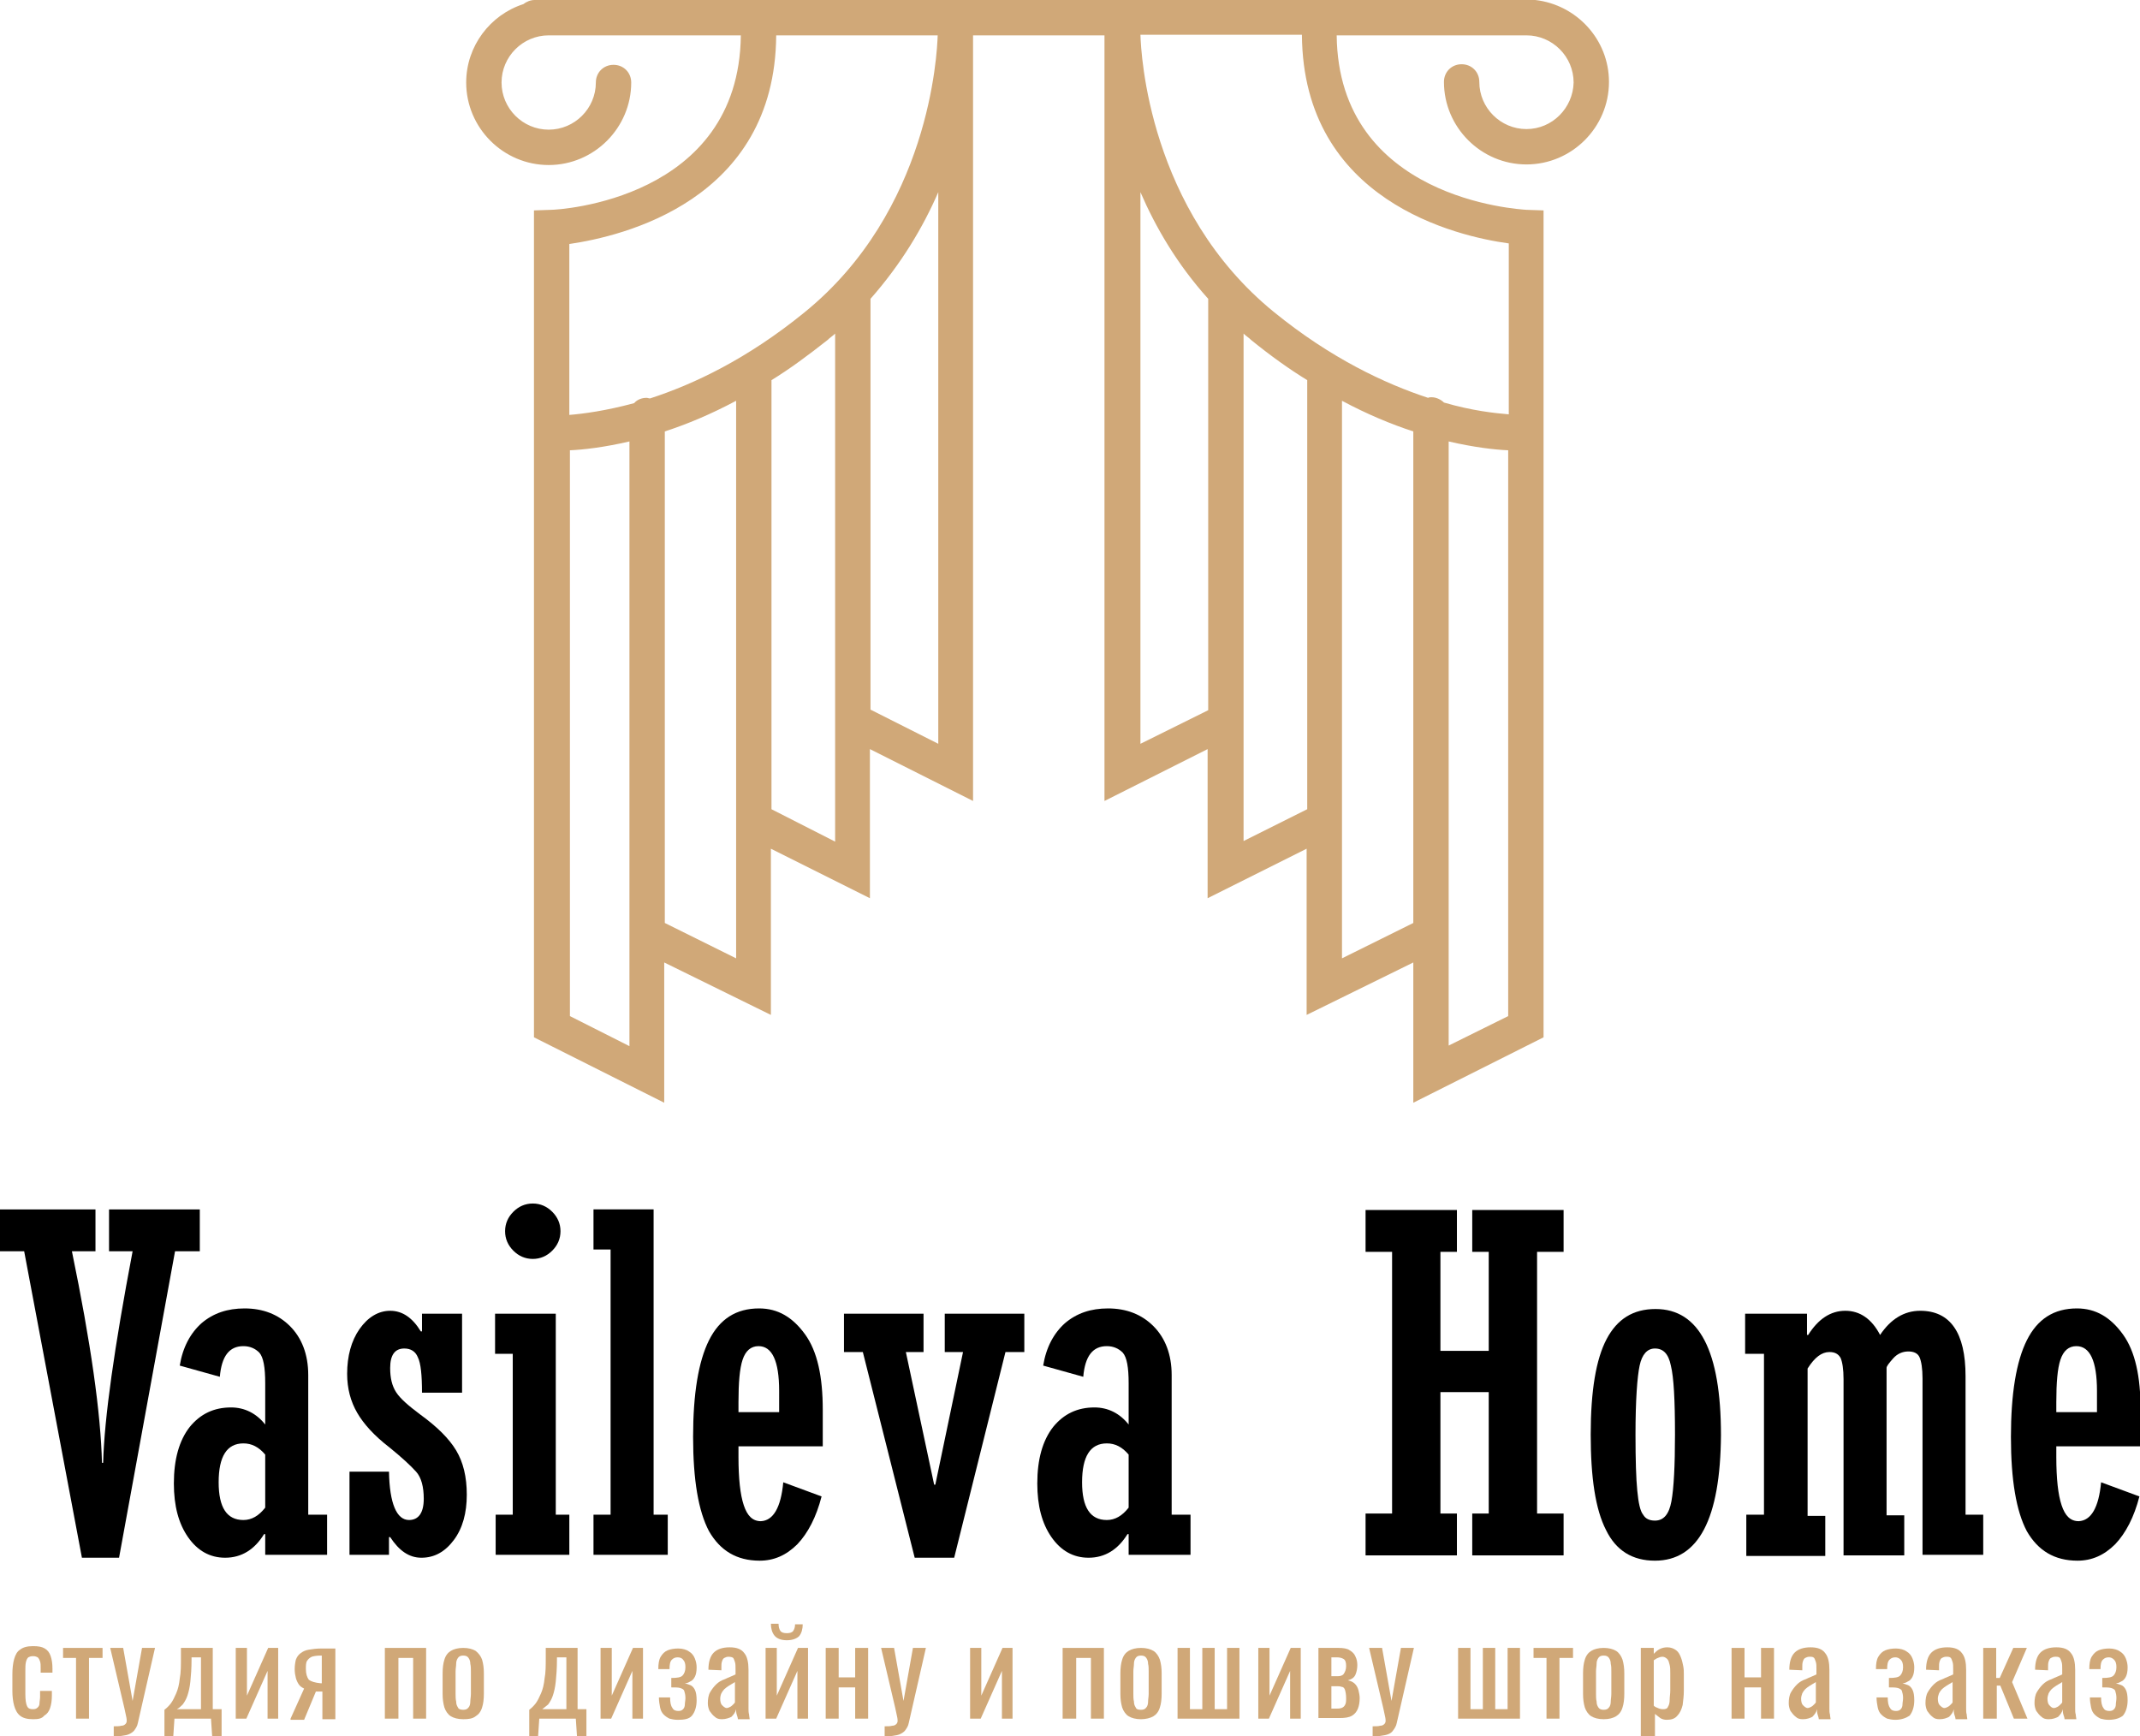
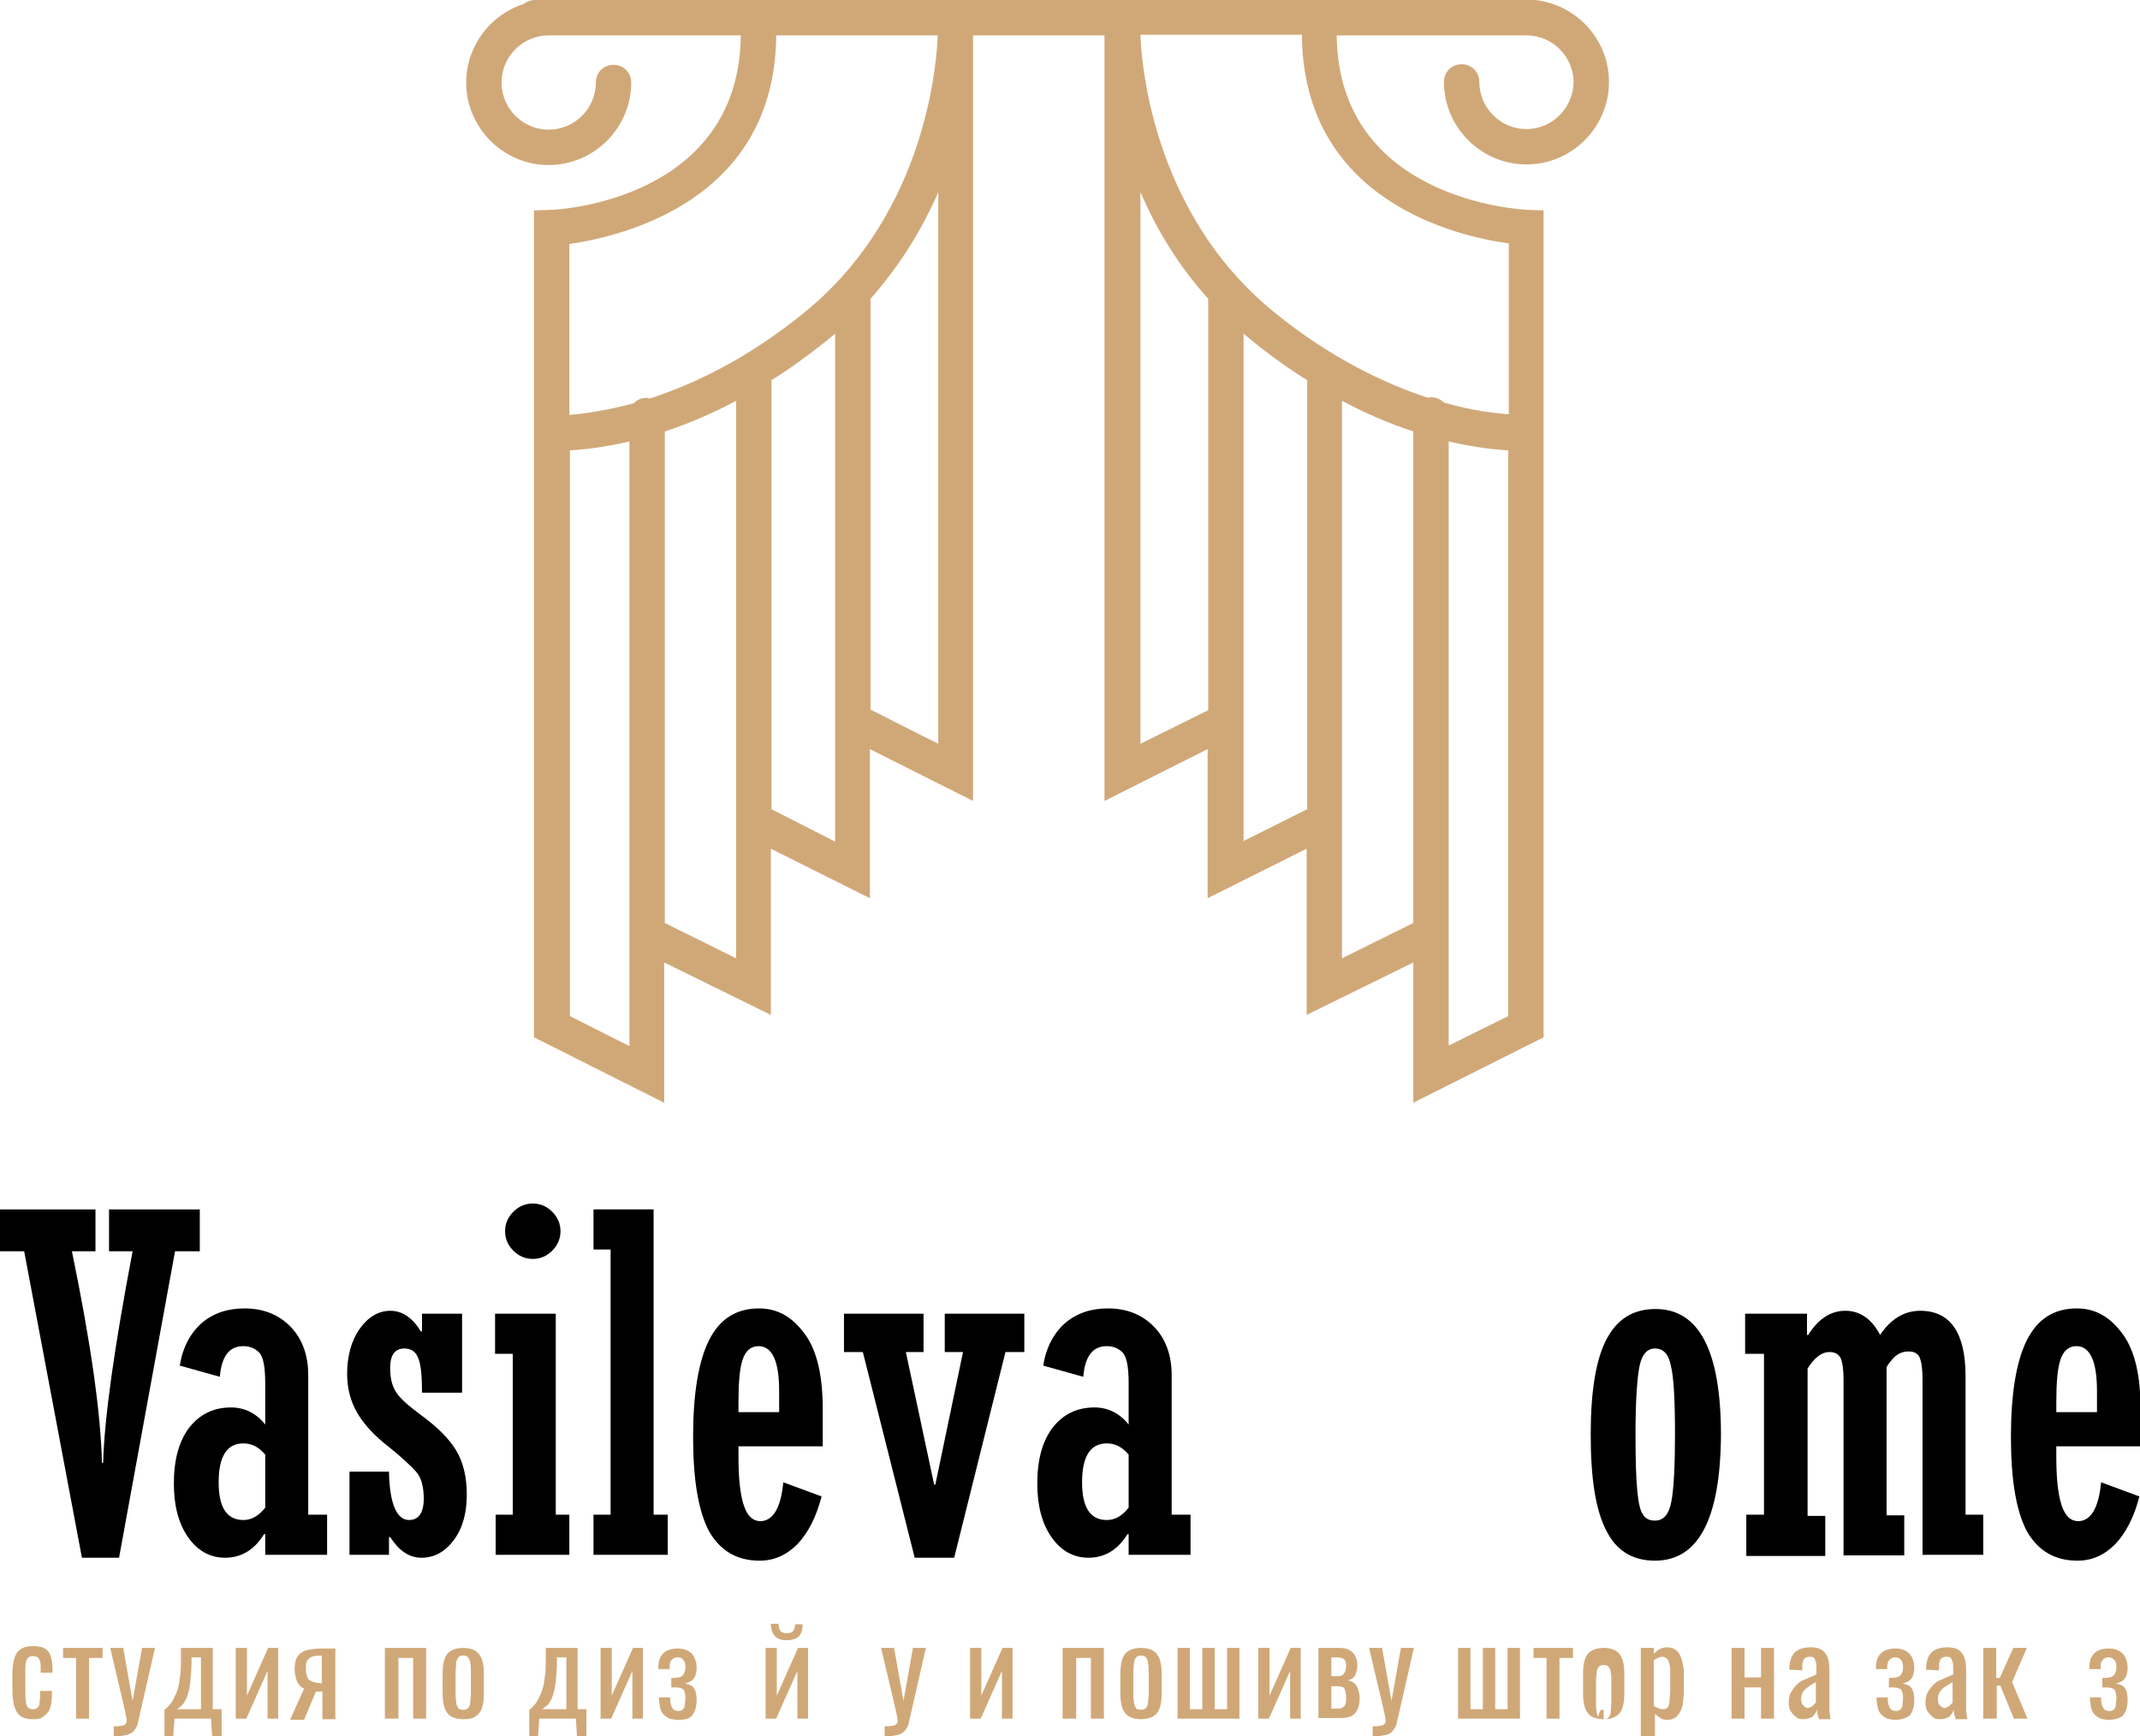
<svg xmlns="http://www.w3.org/2000/svg" version="1.1" id="Layer_1" x="0px" y="0px" viewBox="0 0 363.1 294.6" style="enable-background:new 0 0 363.1 294.6;" xml:space="preserve">
  <style type="text/css">
	.st0{fill:#D0A878;}
</style>
  <path class="st0" d="M259,21.9c-4.4,0-8-3.6-8-8c0-1.7-1.3-3-3-3s-3,1.3-3,3c0,7.7,6.3,14,14,14s14-6.3,14-14  c0-7.2-5.5-13.1-12.5-13.9C260.2,0,260,0,259.8,0H90.7c-0.7,0-1.4,0.3-1.9,0.7c-5.6,1.8-9.7,7.1-9.7,13.3c0,7.7,6.3,14,14,14  s14-6.3,14-14c0-1.7-1.3-3-3-3s-3,1.3-3,3c0,4.4-3.6,8-8,8s-8-3.6-8-8c0-4.4,3.6-8,8-8h32.6c-0.3,27.9-30.9,29.6-32.2,29.6l-2.9,0.1  v140.3l22.1,11.1v-23.8l18.1,8.9V144l16.8,8.4v-25.3l17.5,8.8V6h22.3v129.9l17.5-8.8v25.3l16.8-8.4v28.2l18.1-8.9v23.8l22.1-11.1  V38.6l0-2.9l-2.9-0.1c-1.3-0.1-31.9-1.8-32.2-29.6H259c4.4,0,8,3.6,8,8C266.9,18.3,263.4,21.9,259,21.9z M131.7,6h27.4  c-0.1,3.2-1.4,29.8-22.6,47c-9.7,7.9-18.8,12.2-26.2,14.6c-0.2,0-0.4-0.1-0.6-0.1c-0.8,0-1.6,0.3-2.1,0.9c-4.8,1.3-8.6,1.8-11,2v-29  C105.5,40.1,131.5,34.1,131.7,6z M96.7,172.4v-96c2.3-0.1,5.8-0.5,10.1-1.5v102.6L96.7,172.4z M112.8,156.6V73.2  c3.7-1.2,7.8-2.9,12.1-5.2v94.6L112.8,156.6z M130.9,137.3V64.5c3.1-1.9,6.2-4.2,9.5-6.8c0.4-0.4,0.9-0.7,1.3-1.1v86.2L130.9,137.3z   M147.7,120.4V50.7c5.2-5.9,8.9-12.1,11.5-18.1v93.6L147.7,120.4z M193.5,126.2V32.6c2.6,6,6.2,12.2,11.5,18.1v69.8L193.5,126.2z   M211,142.7V56.6c0.4,0.4,0.9,0.7,1.3,1.1c3.2,2.6,6.4,4.9,9.5,6.8v72.8L211,142.7z M227.7,162.6V68c4.3,2.3,8.4,4,12.1,5.2v83.4  L227.7,162.6z M245.8,177.4V74.9c4.3,1,7.8,1.4,10.1,1.5v96L245.8,177.4z M256,41.3v29c-2.4-0.2-6.2-0.6-11-2  c-0.5-0.5-1.3-0.9-2.1-0.9c-0.2,0-0.4,0-0.6,0.1c-7.3-2.4-16.5-6.7-26.2-14.6c-21.2-17.3-22.5-43.8-22.6-47h27.4  C221.1,34.1,247.2,40.1,256,41.3z" />
  <g>
    <path d="M13.9,264.3l-9.8-52H0v-7.1h16.2v7.1h-4c3.2,15.5,4.9,27.5,5.1,35.9h0.2c0.2-7.6,1.9-19.6,5-35.9h-4v-7.1h15.4v7.1h-4.2   l-9.5,52H13.9z" />
    <path d="M55.5,257v6.8H45v-3.5h-0.2c-1.6,2.6-3.8,4-6.6,4c-2.6,0-4.7-1.2-6.3-3.5c-1.6-2.3-2.4-5.3-2.4-9.1c0-4.1,0.9-7.3,2.7-9.6   c1.8-2.2,4.1-3.3,7-3.3c2.3,0,4.3,1,5.8,2.9v-7c0-2.7-0.3-4.4-1-5.2c-0.7-0.7-1.6-1.1-2.7-1.1c-2.4,0-3.7,1.7-4,5.2l-6.8-1.9   c0.5-3.1,1.8-5.5,3.7-7.2c2-1.7,4.4-2.5,7.3-2.5c3.1,0,5.7,1,7.7,3c2,2,3.1,4.8,3.1,8.3V257H55.5z M45,255.8v-9   c-1.1-1.3-2.3-1.9-3.7-1.9c-2.8,0-4.2,2.2-4.2,6.6c0,4.3,1.4,6.4,4.2,6.4C42.7,257.9,43.9,257.2,45,255.8z" />
    <path d="M59.3,263.8v-14.1H66c0.1,5.4,1.3,8.2,3.4,8.2c1.6,0,2.5-1.2,2.5-3.6c0-2-0.4-3.6-1.3-4.6c-0.9-1-2.4-2.4-4.5-4.1   c-2.6-2-4.4-4-5.5-5.9c-1.1-1.9-1.7-4.1-1.7-6.6c0-3,0.7-5.6,2.1-7.6c1.4-2,3.2-3.1,5.2-3.1c2.1,0,3.8,1.2,5.2,3.5h0.2v-3h6.8v13.4   h-6.8c0-3-0.2-5-0.7-6c-0.4-1-1.2-1.5-2.3-1.5c-1.6,0-2.4,1.1-2.4,3.3c0,1.7,0.3,3,1,4.1s2.1,2.3,4.1,3.8c2.9,2.1,4.9,4.1,6.1,6.1   c1.2,2,1.8,4.5,1.8,7.5c0,3.1-0.7,5.7-2.2,7.7s-3.3,3-5.5,3c-2.1,0-3.8-1.2-5.3-3.5H66v3H59.3z" />
    <path d="M87,257v-27.3h-3v-6.8h10.3V257h2.3v6.8H84.1V257H87z M90.4,204.2c1.3,0,2.4,0.5,3.3,1.4c0.9,0.9,1.4,2,1.4,3.3   c0,1.3-0.5,2.4-1.4,3.3c-0.9,0.9-2,1.4-3.3,1.4c-1.3,0-2.4-0.5-3.3-1.4c-0.9-0.9-1.4-2-1.4-3.3c0-1.3,0.5-2.4,1.4-3.3   C88,204.7,89.1,204.2,90.4,204.2z" />
    <path d="M103.6,257V212h-2.9v-6.8h10.2V257h2.4v6.8h-12.6V257H103.6z" />
    <path d="M132.9,251.5l6.5,2.4c-0.9,3.5-2.3,6.2-4.1,8.1c-1.9,1.9-4,2.8-6.4,2.8c-3.9,0-6.7-1.7-8.6-5c-1.8-3.4-2.7-8.7-2.7-16   c0-7.3,0.9-12.8,2.7-16.4c1.8-3.6,4.6-5.4,8.5-5.4c3.2,0,5.7,1.5,7.8,4.4s3,7.2,3,12.8v6.2h-14.3v1.8c0,3.7,0.3,6.4,0.9,8.2   c0.6,1.8,1.5,2.7,2.9,2.7C131.2,258,132.5,255.8,132.9,251.5z M125.2,239.6h7V236c0-5.1-1.2-7.6-3.5-7.6c-1.3,0-2.2,0.8-2.7,2.3   c-0.5,1.5-0.7,3.9-0.7,7.2V239.6z" />
    <path d="M155.2,264.3l-8.8-34.9h-3.2v-6.5h13.5v6.5h-3l4.8,22.5h0.2l4.7-22.5h-3.1v-6.5h13.5v6.5h-3.2l-8.7,34.9H155.2z" />
    <path d="M202,257v6.8h-10.5v-3.5h-0.2c-1.6,2.6-3.8,4-6.6,4c-2.6,0-4.7-1.2-6.3-3.5c-1.6-2.3-2.4-5.3-2.4-9.1   c0-4.1,0.9-7.3,2.7-9.6c1.8-2.2,4.1-3.3,7-3.3c2.3,0,4.3,1,5.8,2.9v-7c0-2.7-0.3-4.4-1-5.2c-0.7-0.7-1.6-1.1-2.7-1.1   c-2.4,0-3.7,1.7-4,5.2l-6.8-1.9c0.5-3.1,1.8-5.5,3.7-7.2c2-1.7,4.4-2.5,7.3-2.5c3.1,0,5.7,1,7.7,3c2,2,3.1,4.8,3.1,8.3V257H202z    M191.5,255.8v-9c-1.1-1.3-2.3-1.9-3.7-1.9c-2.8,0-4.2,2.2-4.2,6.6c0,4.3,1.4,6.4,4.2,6.4C189.2,257.9,190.4,257.2,191.5,255.8z" />
-     <path d="M244.4,236.2v20.6h2.8v7.1h-15.5v-7.1h4.5v-44.4h-4.5v-7.1h15.5v7.1h-2.8v16.8h8.2v-16.8h-2.8v-7.1h15.5v7.1h-4.5v44.4h4.5   v7.1h-15.5v-7.1h2.8v-20.6H244.4z" />
    <path d="M280.8,264.8c-3.8,0-6.6-1.7-8.3-5.2c-1.8-3.5-2.6-8.9-2.6-16.2c0-7.4,0.9-12.8,2.7-16.2c1.8-3.4,4.5-5.1,8.3-5.1   c7.4,0,11.1,7.1,11.1,21.4C291.9,257.7,288.2,264.8,280.8,264.8z M280.8,228.8c-1.3,0-2.2,1-2.6,2.9c-0.4,1.9-0.7,5.8-0.7,11.7   c0,4.3,0.1,7.5,0.3,9.5c0.2,2.1,0.5,3.5,1,4.1c0.4,0.7,1.1,1,2,1c1.5,0,2.4-1.1,2.8-3.3c0.4-2.2,0.6-6,0.6-11.3   c0-5.8-0.2-9.7-0.7-11.7C283.1,229.7,282.2,228.8,280.8,228.8z" />
    <path d="M296.3,263.8V257h3v-27.3h-3.2v-6.8h10.5v3.6h0.2c1.7-2.7,3.8-4.1,6.3-4.1c2.5,0,4.5,1.4,5.9,4.1c1.8-2.7,4.1-4.1,6.8-4.1   c5.1,0,7.7,3.7,7.7,11.1V257h3v6.8h-10.3v-29.9c0-1.7-0.2-2.9-0.5-3.6s-1-1-1.9-1c-1,0-1.9,0.4-2.6,1.2s-1.1,1.3-1.1,1.6v25h3v6.8   h-10.3v-29.9c0-1.7-0.2-2.9-0.5-3.6c-0.4-0.7-1-1-1.9-1c-1.3,0-2.5,0.9-3.7,2.8v25h3v6.8H296.3z" />
    <path d="M356.5,251.5l6.5,2.4c-0.9,3.5-2.3,6.2-4.1,8.1c-1.9,1.9-4,2.8-6.4,2.8c-3.9,0-6.7-1.7-8.6-5c-1.8-3.4-2.7-8.7-2.7-16   c0-7.3,0.9-12.8,2.7-16.4c1.8-3.6,4.6-5.4,8.5-5.4c3.2,0,5.7,1.5,7.8,4.4s3,7.2,3,12.8v6.2h-14.3v1.8c0,3.7,0.3,6.4,0.9,8.2   c0.6,1.8,1.5,2.7,2.9,2.7C354.8,258,356.1,255.8,356.5,251.5z M348.8,239.6h7V236c0-5.1-1.2-7.6-3.5-7.6c-1.3,0-2.2,0.8-2.7,2.3   c-0.5,1.5-0.7,3.9-0.7,7.2V239.6z" />
  </g>
  <g>
    <path class="st0" d="M5.6,291.7c-1,0-1.7-0.2-2.2-0.6c-0.5-0.4-0.8-1-1-1.7c-0.2-0.7-0.3-1.6-0.3-2.5v-2.8c0-1,0.1-1.9,0.3-2.6   c0.2-0.7,0.5-1.3,1-1.6c0.5-0.4,1.2-0.6,2.2-0.6c0.9,0,1.5,0.1,2,0.4s0.8,0.7,1,1.3c0.2,0.6,0.3,1.3,0.3,2.1v0.7h-2v-0.7   c0-0.5,0-0.9-0.1-1.2c-0.1-0.3-0.2-0.5-0.4-0.7c-0.2-0.1-0.4-0.2-0.8-0.2c-0.4,0-0.6,0.1-0.8,0.2c-0.2,0.2-0.3,0.4-0.4,0.8   c-0.1,0.4-0.1,0.9-0.1,1.6v3.8c0,1,0.1,1.7,0.3,2.1s0.5,0.5,1,0.5c0.4,0,0.6-0.1,0.8-0.3c0.2-0.2,0.3-0.4,0.3-0.7   c0-0.3,0.1-0.7,0.1-1.1v-1h2v0.8c0,0.8-0.1,1.5-0.3,2.1c-0.2,0.6-0.5,1-1,1.3C7.1,291.6,6.5,291.7,5.6,291.7z" />
    <path class="st0" d="M12.9,291.6v-10.3h-2.2v-1.7h6.7v1.7h-2.3v10.3H12.9z" />
    <path class="st0" d="M19.3,294.6v-1.7c0.5,0,1,0,1.3-0.1c0.3,0,0.5-0.1,0.7-0.3c0.1-0.1,0.2-0.3,0.2-0.5c0-0.1,0-0.4-0.1-0.8   s-0.2-0.9-0.3-1.4l-2.4-10.2h2.2l1.6,9l1.6-9h2.2l-2.9,12.7c-0.1,0.6-0.4,1-0.7,1.4c-0.3,0.3-0.8,0.6-1.3,0.7s-1.1,0.2-1.9,0.2   H19.3z" />
    <path class="st0" d="M27.9,294.6v-4.5c0.4-0.3,0.8-0.7,1.1-1.1c0.3-0.4,0.6-1,0.9-1.7s0.5-1.5,0.6-2.5c0.2-1,0.2-2.2,0.2-3.6l0-1.6   h5.4V290h1.5v4.6h-1.6l-0.2-3h-6.2l-0.2,3H27.9z M30,290h4.1v-8.8h-1.6l0,0.4c0,1.5-0.1,2.7-0.2,3.7c-0.1,1-0.3,1.8-0.5,2.4   s-0.5,1.1-0.8,1.5C30.7,289.5,30.4,289.8,30,290z" />
    <path class="st0" d="M40,291.6v-12h1.9v8.1l3.6-8.1h1.7v12h-1.8v-8.1l-3.6,8.1H40z" />
    <path class="st0" d="M49.3,291.6l2.3-5.1c-0.4-0.2-0.7-0.4-0.9-0.7c-0.2-0.3-0.4-0.7-0.5-1.1s-0.2-0.9-0.2-1.5   c0-0.6,0.1-1.2,0.2-1.6c0.2-0.5,0.4-0.8,0.8-1.1c0.4-0.3,0.8-0.5,1.4-0.6c0.6-0.1,1.3-0.2,2.2-0.2h2.3v12h-2.2v-4.7   c-0.2,0-0.4,0-0.6,0c-0.2,0-0.3,0-0.5,0l-2,4.8H49.3z M54.4,285.6c0,0,0.1,0,0.1,0c0.1,0,0.1,0,0.1,0v-4.7c0,0-0.1,0-0.1,0   c-0.1,0-0.1,0-0.1,0c-0.7,0-1.2,0.1-1.5,0.2c-0.4,0.2-0.6,0.4-0.8,0.7c-0.2,0.3-0.2,0.8-0.2,1.4c0,0.8,0.2,1.4,0.5,1.8   C52.8,285.3,53.4,285.5,54.4,285.6z" />
    <path class="st0" d="M65.3,291.6v-12h7v12h-2.2v-10.3h-2.5v10.3H65.3z" />
    <path class="st0" d="M78.6,291.7c-0.9,0-1.6-0.2-2.1-0.5s-0.9-0.9-1.1-1.5c-0.2-0.7-0.3-1.4-0.3-2.3v-3.5c0-0.9,0.1-1.7,0.3-2.3   c0.2-0.7,0.6-1.2,1.1-1.5s1.2-0.5,2.1-0.5c0.9,0,1.6,0.2,2.1,0.5c0.5,0.4,0.9,0.9,1.1,1.5c0.2,0.7,0.3,1.4,0.3,2.3v3.5   c0,0.9-0.1,1.7-0.3,2.3c-0.2,0.7-0.6,1.2-1.1,1.5C80.2,291.6,79.5,291.7,78.6,291.7z M78.6,290.1c0.4,0,0.7-0.1,0.9-0.4   c0.2-0.2,0.3-0.6,0.3-1c0-0.4,0.1-0.8,0.1-1.3v-3.8c0-0.5,0-0.9-0.1-1.3c0-0.4-0.1-0.7-0.3-1c-0.2-0.3-0.5-0.4-0.9-0.4   s-0.7,0.1-0.9,0.4c-0.2,0.3-0.3,0.6-0.3,1c0,0.4-0.1,0.8-0.1,1.3v3.8c0,0.4,0,0.9,0.1,1.3c0,0.4,0.1,0.7,0.3,1   C77.8,290,78.2,290.1,78.6,290.1z" />
    <path class="st0" d="M89.8,294.6v-4.5c0.4-0.3,0.8-0.7,1.1-1.1c0.3-0.4,0.6-1,0.9-1.7s0.5-1.5,0.6-2.5c0.2-1,0.2-2.2,0.2-3.6l0-1.6   h5.4V290h1.5v4.6h-1.6l-0.2-3h-6.2l-0.2,3H89.8z M92,290h4.1v-8.8h-1.6l0,0.4c0,1.5-0.1,2.7-0.2,3.7c-0.1,1-0.3,1.8-0.5,2.4   s-0.5,1.1-0.8,1.5C92.6,289.5,92.3,289.8,92,290z" />
    <path class="st0" d="M101.9,291.6v-12h1.9v8.1l3.6-8.1h1.7v12h-1.8v-8.1l-3.6,8.1H101.9z" />
    <path class="st0" d="M115,291.8c-0.6,0-1-0.1-1.4-0.2c-0.4-0.2-0.7-0.4-1-0.7s-0.5-0.7-0.6-1.2c-0.1-0.5-0.2-1.1-0.2-1.7h1.9   c0,0.8,0.1,1.4,0.4,1.8c0.2,0.4,0.6,0.5,1,0.5c0.4,0,0.6-0.1,0.8-0.3s0.3-0.5,0.3-0.8s0.1-0.7,0.1-1.1c0-0.5-0.1-0.9-0.2-1.2   c-0.1-0.3-0.4-0.4-0.7-0.5s-0.8-0.1-1.5-0.1v-1.6c1,0,1.6-0.1,1.9-0.4c0.3-0.3,0.5-0.8,0.5-1.4c0-0.6-0.1-1-0.4-1.3   c-0.2-0.3-0.6-0.4-0.9-0.4c-0.4,0-0.7,0.1-1,0.4s-0.4,0.8-0.4,1.6h-1.9c0-0.9,0.1-1.6,0.4-2.1c0.3-0.5,0.7-0.9,1.2-1.1   c0.5-0.2,1.1-0.3,1.8-0.3c0.7,0,1.4,0.2,1.8,0.5c0.5,0.3,0.8,0.7,1,1.2c0.2,0.5,0.3,1,0.3,1.5c0,0.7-0.1,1.2-0.3,1.6   c-0.2,0.4-0.5,0.7-0.8,0.8c-0.3,0.2-0.6,0.3-0.9,0.3c0.3,0.1,0.6,0.2,0.9,0.3c0.3,0.1,0.6,0.4,0.8,0.8s0.3,1,0.3,1.8   c0,1.1-0.3,2-0.8,2.6S116,291.8,115,291.8z" />
-     <path class="st0" d="M122.5,291.7c-0.5,0-0.9-0.1-1.2-0.4c-0.4-0.3-0.6-0.6-0.9-1c-0.2-0.4-0.3-0.9-0.3-1.3c0-0.7,0.1-1.4,0.4-1.9   s0.6-0.9,1-1.3s0.9-0.7,1.5-0.9c0.6-0.3,1.2-0.5,1.8-0.8v-0.9c0-0.5,0-0.9-0.1-1.2s-0.2-0.6-0.3-0.7s-0.4-0.2-0.8-0.2   c-0.3,0-0.5,0.1-0.7,0.2c-0.2,0.1-0.3,0.3-0.4,0.6c-0.1,0.3-0.1,0.6-0.1,0.9v0.6l-2.2-0.1c0-1.3,0.3-2.3,0.9-2.9   c0.6-0.6,1.5-0.9,2.7-0.9c1.2,0,2,0.3,2.5,1c0.5,0.6,0.7,1.6,0.7,2.8v5.5c0,0.4,0,0.7,0,1.1c0,0.3,0,0.7,0.1,1   c0,0.3,0.1,0.6,0.1,0.8h-2c0-0.2-0.1-0.5-0.2-0.8c-0.1-0.3-0.1-0.6-0.1-0.9c-0.1,0.5-0.4,0.9-0.8,1.3   C123.7,291.5,123.1,291.7,122.5,291.7z M123.3,289.8c0.2,0,0.4-0.1,0.6-0.2c0.2-0.1,0.4-0.3,0.5-0.4c0.2-0.2,0.3-0.3,0.3-0.4v-3.4   c-0.3,0.2-0.7,0.4-1,0.6c-0.3,0.2-0.6,0.4-0.8,0.6s-0.4,0.5-0.5,0.7s-0.2,0.6-0.2,0.9c0,0.5,0.1,0.9,0.3,1.1S123,289.8,123.3,289.8   z" />
    <path class="st0" d="M129.9,291.6v-12h1.9v8.1l3.6-8.1h1.7v12h-1.8v-8.1l-3.6,8.1H129.9z M133.5,278.3c-1,0-1.7-0.3-2.1-0.8   c-0.4-0.5-0.6-1.2-0.6-2h1.3c0,0.5,0.1,0.9,0.3,1.2s0.6,0.4,1.1,0.4c0.5,0,0.9-0.1,1.1-0.4c0.2-0.3,0.3-0.7,0.3-1.1h1.3   c0,0.8-0.2,1.5-0.6,2C135.2,278,134.5,278.3,133.5,278.3z" />
-     <path class="st0" d="M140.1,291.6v-12h2.2v5h2.8v-5h2.2v12h-2.2v-5.3h-2.8v5.3H140.1z" />
    <path class="st0" d="M150.1,294.6v-1.7c0.5,0,1,0,1.3-0.1c0.3,0,0.5-0.1,0.7-0.3c0.1-0.1,0.2-0.3,0.2-0.5c0-0.1,0-0.4-0.1-0.8   s-0.2-0.9-0.3-1.4l-2.4-10.2h2.2l1.6,9l1.6-9h2.2l-2.9,12.7c-0.1,0.6-0.4,1-0.7,1.4c-0.3,0.3-0.8,0.6-1.3,0.7s-1.1,0.2-1.9,0.2   H150.1z" />
    <path class="st0" d="M164.6,291.6v-12h1.9v8.1l3.6-8.1h1.7v12H170v-8.1l-3.6,8.1H164.6z" />
    <path class="st0" d="M180.3,291.6v-12h7v12h-2.2v-10.3h-2.5v10.3H180.3z" />
    <path class="st0" d="M193.6,291.7c-0.9,0-1.6-0.2-2.1-0.5s-0.9-0.9-1.1-1.5c-0.2-0.7-0.3-1.4-0.3-2.3v-3.5c0-0.9,0.1-1.7,0.3-2.3   c0.2-0.7,0.6-1.2,1.1-1.5s1.2-0.5,2.1-0.5c0.9,0,1.6,0.2,2.1,0.5s0.9,0.9,1.1,1.5c0.2,0.7,0.3,1.4,0.3,2.3v3.5   c0,0.9-0.1,1.7-0.3,2.3c-0.2,0.7-0.6,1.2-1.1,1.5S194.4,291.7,193.6,291.7z M193.6,290.1c0.4,0,0.7-0.1,0.9-0.4   c0.2-0.2,0.3-0.6,0.3-1c0-0.4,0.1-0.8,0.1-1.3v-3.8c0-0.5,0-0.9-0.1-1.3c0-0.4-0.1-0.7-0.3-1c-0.2-0.3-0.5-0.4-0.9-0.4   s-0.7,0.1-0.9,0.4c-0.2,0.3-0.3,0.6-0.3,1c0,0.4-0.1,0.8-0.1,1.3v3.8c0,0.4,0,0.9,0.1,1.3c0,0.4,0.1,0.7,0.3,1   C192.8,290,193.1,290.1,193.6,290.1z" />
    <path class="st0" d="M199.8,291.6v-12h2.1V290h2.1v-10.4h2.1V290h2.1v-10.4h2.1v12H199.8z" />
    <path class="st0" d="M213.5,291.6v-12h1.9v8.1l3.6-8.1h1.7v12h-1.8v-8.1l-3.6,8.1H213.5z" />
    <path class="st0" d="M223.7,291.6v-12h3.4c0.8,0,1.5,0.1,1.9,0.4c0.5,0.3,0.8,0.6,1,1.1c0.2,0.4,0.3,0.9,0.3,1.4   c0,0.6-0.1,1.1-0.3,1.6c-0.2,0.5-0.6,0.8-1.3,1c0.5,0.1,0.9,0.3,1.2,0.6c0.3,0.3,0.5,0.7,0.6,1.1s0.2,0.9,0.2,1.3   c0,0.7-0.1,1.3-0.3,1.8s-0.5,0.9-1,1.2s-1.2,0.4-2.1,0.4H223.7z M225.9,284.4h1.1c0.4,0,0.8-0.1,1-0.4s0.4-0.7,0.4-1.3   c0-0.6-0.1-1-0.4-1.2c-0.3-0.2-0.7-0.3-1.2-0.3h-0.9V284.4z M225.9,289.9h0.8c0.3,0,0.6,0,0.9-0.1c0.3-0.1,0.5-0.3,0.6-0.5   c0.2-0.3,0.2-0.7,0.2-1.2c0-0.6-0.1-1.1-0.2-1.4s-0.3-0.5-0.6-0.5c-0.2-0.1-0.5-0.1-0.8-0.1h-0.9V289.9z" />
    <path class="st0" d="M232.9,294.6v-1.7c0.5,0,1,0,1.3-0.1c0.3,0,0.5-0.1,0.7-0.3c0.1-0.1,0.2-0.3,0.2-0.5c0-0.1,0-0.4-0.1-0.8   c-0.1-0.4-0.2-0.9-0.3-1.4l-2.4-10.2h2.2l1.6,9l1.6-9h2.2l-2.9,12.7c-0.1,0.6-0.4,1-0.7,1.4s-0.8,0.6-1.3,0.7s-1.1,0.2-1.9,0.2   H232.9z" />
    <path class="st0" d="M247.4,291.6v-12h2.1V290h2.1v-10.4h2.1V290h2.1v-10.4h2.1v12H247.4z" />
    <path class="st0" d="M262.4,291.6v-10.3h-2.2v-1.7h6.7v1.7h-2.3v10.3H262.4z" />
-     <path class="st0" d="M272.1,291.7c-0.9,0-1.6-0.2-2.1-0.5s-0.9-0.9-1.1-1.5c-0.2-0.7-0.3-1.4-0.3-2.3v-3.5c0-0.9,0.1-1.7,0.3-2.3   c0.2-0.7,0.6-1.2,1.1-1.5s1.2-0.5,2.1-0.5c0.9,0,1.6,0.2,2.1,0.5s0.9,0.9,1.1,1.5c0.2,0.7,0.3,1.4,0.3,2.3v3.5   c0,0.9-0.1,1.7-0.3,2.3c-0.2,0.7-0.6,1.2-1.1,1.5S273,291.7,272.1,291.7z M272.1,290.1c0.4,0,0.7-0.1,0.9-0.4   c0.2-0.2,0.3-0.6,0.3-1c0-0.4,0.1-0.8,0.1-1.3v-3.8c0-0.5,0-0.9-0.1-1.3c0-0.4-0.1-0.7-0.3-1c-0.2-0.3-0.5-0.4-0.9-0.4   s-0.7,0.1-0.9,0.4c-0.2,0.3-0.3,0.6-0.3,1c0,0.4-0.1,0.8-0.1,1.3v3.8c0,0.4,0,0.9,0.1,1.3c0,0.4,0.1,0.7,0.3,1   C271.4,290,271.7,290.1,272.1,290.1z" />
+     <path class="st0" d="M272.1,291.7c-0.9,0-1.6-0.2-2.1-0.5s-0.9-0.9-1.1-1.5c-0.2-0.7-0.3-1.4-0.3-2.3v-3.5c0-0.9,0.1-1.7,0.3-2.3   c0.2-0.7,0.6-1.2,1.1-1.5s1.2-0.5,2.1-0.5c0.9,0,1.6,0.2,2.1,0.5s0.9,0.9,1.1,1.5c0.2,0.7,0.3,1.4,0.3,2.3v3.5   c0,0.9-0.1,1.7-0.3,2.3c-0.2,0.7-0.6,1.2-1.1,1.5S273,291.7,272.1,291.7z c0.4,0,0.7-0.1,0.9-0.4   c0.2-0.2,0.3-0.6,0.3-1c0-0.4,0.1-0.8,0.1-1.3v-3.8c0-0.5,0-0.9-0.1-1.3c0-0.4-0.1-0.7-0.3-1c-0.2-0.3-0.5-0.4-0.9-0.4   s-0.7,0.1-0.9,0.4c-0.2,0.3-0.3,0.6-0.3,1c0,0.4-0.1,0.8-0.1,1.3v3.8c0,0.4,0,0.9,0.1,1.3c0,0.4,0.1,0.7,0.3,1   C271.4,290,271.7,290.1,272.1,290.1z" />
    <path class="st0" d="M278.4,295.5v-15.9h2.2v1c0.3-0.3,0.6-0.6,1-0.8c0.4-0.2,0.8-0.3,1.3-0.3c0.6,0,1.1,0.2,1.5,0.5   c0.4,0.3,0.6,0.7,0.8,1.2s0.3,1,0.4,1.5c0.1,0.5,0.1,0.9,0.1,1.3v2.9c0,0.8-0.1,1.6-0.2,2.4c-0.2,0.8-0.5,1.4-0.9,1.8   c-0.4,0.5-1,0.7-1.8,0.7c-0.4,0-0.8-0.1-1.1-0.3c-0.3-0.2-0.6-0.5-0.9-0.7v4.8H278.4z M282.2,290c0.4,0,0.7-0.1,0.8-0.4   c0.2-0.3,0.3-0.7,0.3-1.2c0-0.5,0.1-1,0.1-1.6v-2.9c0-0.5,0-1-0.1-1.4c-0.1-0.4-0.2-0.8-0.4-1s-0.5-0.4-0.8-0.4   c-0.3,0-0.6,0.1-0.8,0.2c-0.3,0.1-0.5,0.3-0.7,0.4v7.7c0.2,0.2,0.4,0.3,0.7,0.4C281.5,289.9,281.8,290,282.2,290z" />
    <path class="st0" d="M293.8,291.6v-12h2.2v5h2.8v-5h2.2v12h-2.2v-5.3H296v5.3H293.8z" />
    <path class="st0" d="M305.9,291.7c-0.5,0-0.9-0.1-1.2-0.4c-0.4-0.3-0.6-0.6-0.9-1c-0.2-0.4-0.3-0.9-0.3-1.3c0-0.7,0.1-1.4,0.4-1.9   s0.6-0.9,1-1.3s0.9-0.7,1.5-0.9c0.6-0.3,1.2-0.5,1.8-0.8v-0.9c0-0.5,0-0.9-0.1-1.2s-0.2-0.6-0.3-0.7c-0.2-0.2-0.4-0.2-0.8-0.2   c-0.3,0-0.5,0.1-0.7,0.2c-0.2,0.1-0.3,0.3-0.4,0.6c-0.1,0.3-0.1,0.6-0.1,0.9v0.6l-2.2-0.1c0-1.3,0.3-2.3,0.9-2.9   c0.6-0.6,1.5-0.9,2.7-0.9c1.2,0,2,0.3,2.5,1c0.5,0.6,0.7,1.6,0.7,2.8v5.5c0,0.4,0,0.7,0,1.1s0,0.7,0.1,1c0,0.3,0.1,0.6,0.1,0.8h-2   c0-0.2-0.1-0.5-0.2-0.8c-0.1-0.3-0.1-0.6-0.1-0.9c-0.1,0.5-0.4,0.9-0.8,1.3C307.1,291.5,306.6,291.7,305.9,291.7z M306.7,289.8   c0.2,0,0.4-0.1,0.6-0.2c0.2-0.1,0.4-0.3,0.5-0.4c0.2-0.2,0.3-0.3,0.3-0.4v-3.4c-0.3,0.2-0.7,0.4-1,0.6c-0.3,0.2-0.6,0.4-0.8,0.6   s-0.4,0.5-0.5,0.7c-0.1,0.3-0.2,0.6-0.2,0.9c0,0.5,0.1,0.9,0.3,1.1S306.4,289.8,306.7,289.8z" />
    <path class="st0" d="M321.6,291.8c-0.6,0-1-0.1-1.4-0.2c-0.4-0.2-0.7-0.4-1-0.7c-0.3-0.3-0.5-0.7-0.6-1.2c-0.1-0.5-0.2-1.1-0.2-1.7   h1.9c0,0.8,0.1,1.4,0.4,1.8c0.2,0.4,0.6,0.5,1,0.5c0.4,0,0.6-0.1,0.8-0.3s0.3-0.5,0.3-0.8c0-0.3,0.1-0.7,0.1-1.1   c0-0.5-0.1-0.9-0.2-1.2s-0.4-0.4-0.7-0.5c-0.4-0.1-0.8-0.1-1.5-0.1v-1.6c1,0,1.6-0.1,1.9-0.4c0.3-0.3,0.5-0.8,0.5-1.4   c0-0.6-0.1-1-0.4-1.3s-0.6-0.4-0.9-0.4c-0.4,0-0.7,0.1-1,0.4s-0.4,0.8-0.4,1.6h-1.9c0-0.9,0.1-1.6,0.4-2.1c0.3-0.5,0.7-0.9,1.2-1.1   c0.5-0.2,1.1-0.3,1.8-0.3c0.7,0,1.4,0.2,1.8,0.5c0.5,0.3,0.8,0.7,1,1.2c0.2,0.5,0.3,1,0.3,1.5c0,0.7-0.1,1.2-0.3,1.6   c-0.2,0.4-0.5,0.7-0.8,0.8c-0.3,0.2-0.6,0.3-0.9,0.3c0.3,0.1,0.6,0.2,0.9,0.3c0.3,0.1,0.6,0.4,0.8,0.8c0.2,0.4,0.3,1,0.3,1.8   c0,1.1-0.3,2-0.8,2.6C323.4,291.5,322.6,291.8,321.6,291.8z" />
    <path class="st0" d="M329.1,291.7c-0.5,0-0.9-0.1-1.2-0.4c-0.4-0.3-0.6-0.6-0.9-1c-0.2-0.4-0.3-0.9-0.3-1.3c0-0.7,0.1-1.4,0.4-1.9   s0.6-0.9,1-1.3s0.9-0.7,1.5-0.9c0.6-0.3,1.2-0.5,1.8-0.8v-0.9c0-0.5,0-0.9-0.1-1.2s-0.2-0.6-0.3-0.7c-0.2-0.2-0.4-0.2-0.8-0.2   c-0.3,0-0.5,0.1-0.7,0.2c-0.2,0.1-0.3,0.3-0.4,0.6c-0.1,0.3-0.1,0.6-0.1,0.9v0.6l-2.2-0.1c0-1.3,0.3-2.3,0.9-2.9   c0.6-0.6,1.5-0.9,2.7-0.9c1.2,0,2,0.3,2.5,1c0.5,0.6,0.7,1.6,0.7,2.8v5.5c0,0.4,0,0.7,0,1.1s0,0.7,0.1,1c0,0.3,0.1,0.6,0.1,0.8h-2   c0-0.2-0.1-0.5-0.2-0.8c-0.1-0.3-0.1-0.6-0.1-0.9c-0.1,0.5-0.4,0.9-0.8,1.3C330.3,291.5,329.8,291.7,329.1,291.7z M329.9,289.8   c0.2,0,0.4-0.1,0.6-0.2c0.2-0.1,0.4-0.3,0.5-0.4c0.2-0.2,0.3-0.3,0.3-0.4v-3.4c-0.3,0.2-0.7,0.4-1,0.6c-0.3,0.2-0.6,0.4-0.8,0.6   s-0.4,0.5-0.5,0.7c-0.1,0.3-0.2,0.6-0.2,0.9c0,0.5,0.1,0.9,0.3,1.1S329.6,289.8,329.9,289.8z" />
    <path class="st0" d="M336.5,291.6v-12h2.2v5.1h0.6l2.3-5.1h2.3l-2.5,5.8l2.6,6.2h-2.3l-2.3-5.6h-0.6v5.6H336.5z" />
-     <path class="st0" d="M347.6,291.7c-0.5,0-0.9-0.1-1.2-0.4c-0.4-0.3-0.6-0.6-0.9-1c-0.2-0.4-0.3-0.9-0.3-1.3c0-0.7,0.1-1.4,0.4-1.9   s0.6-0.9,1-1.3s0.9-0.7,1.5-0.9c0.6-0.3,1.2-0.5,1.8-0.8v-0.9c0-0.5,0-0.9-0.1-1.2s-0.2-0.6-0.3-0.7c-0.2-0.2-0.4-0.2-0.8-0.2   c-0.3,0-0.5,0.1-0.7,0.2c-0.2,0.1-0.3,0.3-0.4,0.6c-0.1,0.3-0.1,0.6-0.1,0.9v0.6l-2.2-0.1c0-1.3,0.3-2.3,0.9-2.9   c0.6-0.6,1.5-0.9,2.7-0.9c1.2,0,2,0.3,2.5,1c0.5,0.6,0.7,1.6,0.7,2.8v5.5c0,0.4,0,0.7,0,1.1s0,0.7,0.1,1c0,0.3,0.1,0.6,0.1,0.8h-2   c0-0.2-0.1-0.5-0.2-0.8c-0.1-0.3-0.1-0.6-0.1-0.9c-0.1,0.5-0.4,0.9-0.8,1.3C348.8,291.5,348.3,291.7,347.6,291.7z M348.5,289.8   c0.2,0,0.4-0.1,0.6-0.2c0.2-0.1,0.4-0.3,0.5-0.4c0.2-0.2,0.3-0.3,0.3-0.4v-3.4c-0.3,0.2-0.7,0.4-1,0.6c-0.3,0.2-0.6,0.4-0.8,0.6   s-0.4,0.5-0.5,0.7c-0.1,0.3-0.2,0.6-0.2,0.9c0,0.5,0.1,0.9,0.3,1.1S348.1,289.8,348.5,289.8z" />
    <path class="st0" d="M357.8,291.8c-0.6,0-1-0.1-1.4-0.2c-0.4-0.2-0.7-0.4-1-0.7c-0.3-0.3-0.5-0.7-0.6-1.2c-0.1-0.5-0.2-1.1-0.2-1.7   h1.9c0,0.8,0.1,1.4,0.4,1.8c0.2,0.4,0.6,0.5,1,0.5c0.4,0,0.6-0.1,0.8-0.3s0.3-0.5,0.3-0.8c0-0.3,0.1-0.7,0.1-1.1   c0-0.5-0.1-0.9-0.2-1.2s-0.4-0.4-0.7-0.5c-0.4-0.1-0.8-0.1-1.5-0.1v-1.6c1,0,1.6-0.1,1.9-0.4c0.3-0.3,0.5-0.8,0.5-1.4   c0-0.6-0.1-1-0.4-1.3s-0.6-0.4-0.9-0.4c-0.4,0-0.7,0.1-1,0.4s-0.4,0.8-0.4,1.6h-1.9c0-0.9,0.1-1.6,0.4-2.1c0.3-0.5,0.7-0.9,1.2-1.1   c0.5-0.2,1.1-0.3,1.8-0.3c0.7,0,1.4,0.2,1.8,0.5c0.5,0.3,0.8,0.7,1,1.2c0.2,0.5,0.3,1,0.3,1.5c0,0.7-0.1,1.2-0.3,1.6   c-0.2,0.4-0.5,0.7-0.8,0.8c-0.3,0.2-0.6,0.3-0.9,0.3c0.3,0.1,0.6,0.2,0.9,0.3c0.3,0.1,0.6,0.4,0.8,0.8c0.2,0.4,0.3,1,0.3,1.8   c0,1.1-0.3,2-0.8,2.6C359.7,291.5,358.9,291.8,357.8,291.8z" />
  </g>
</svg>